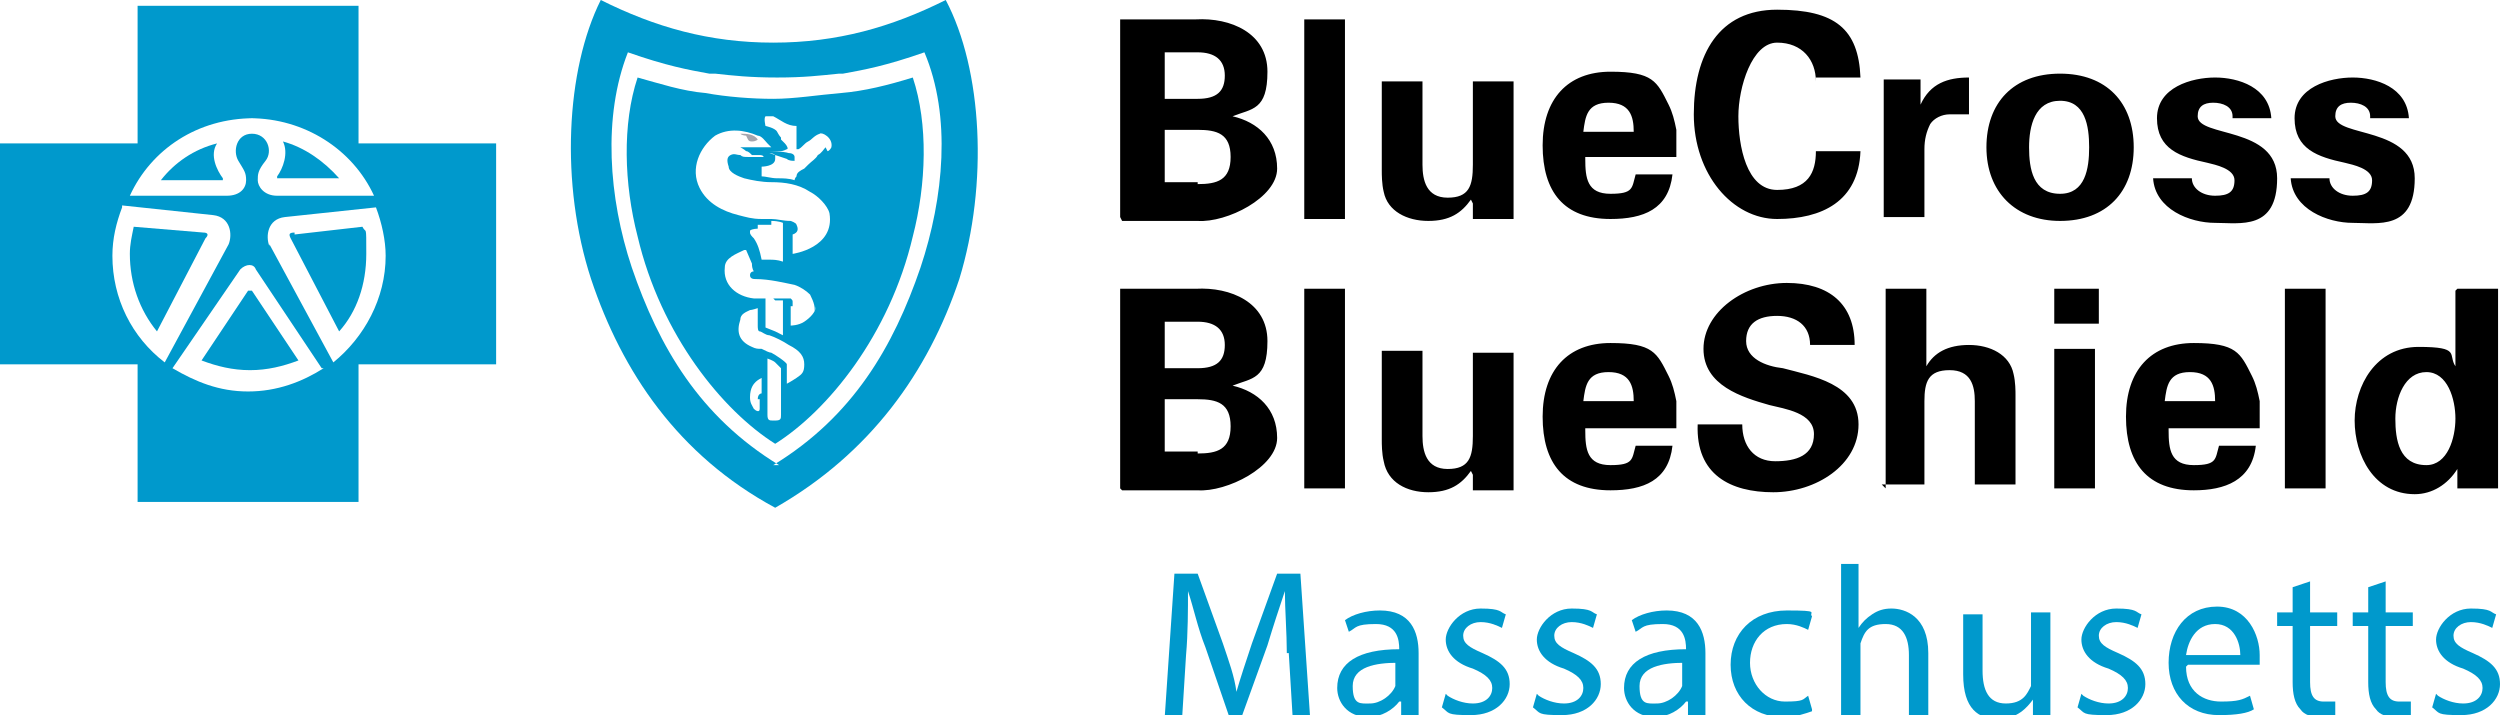
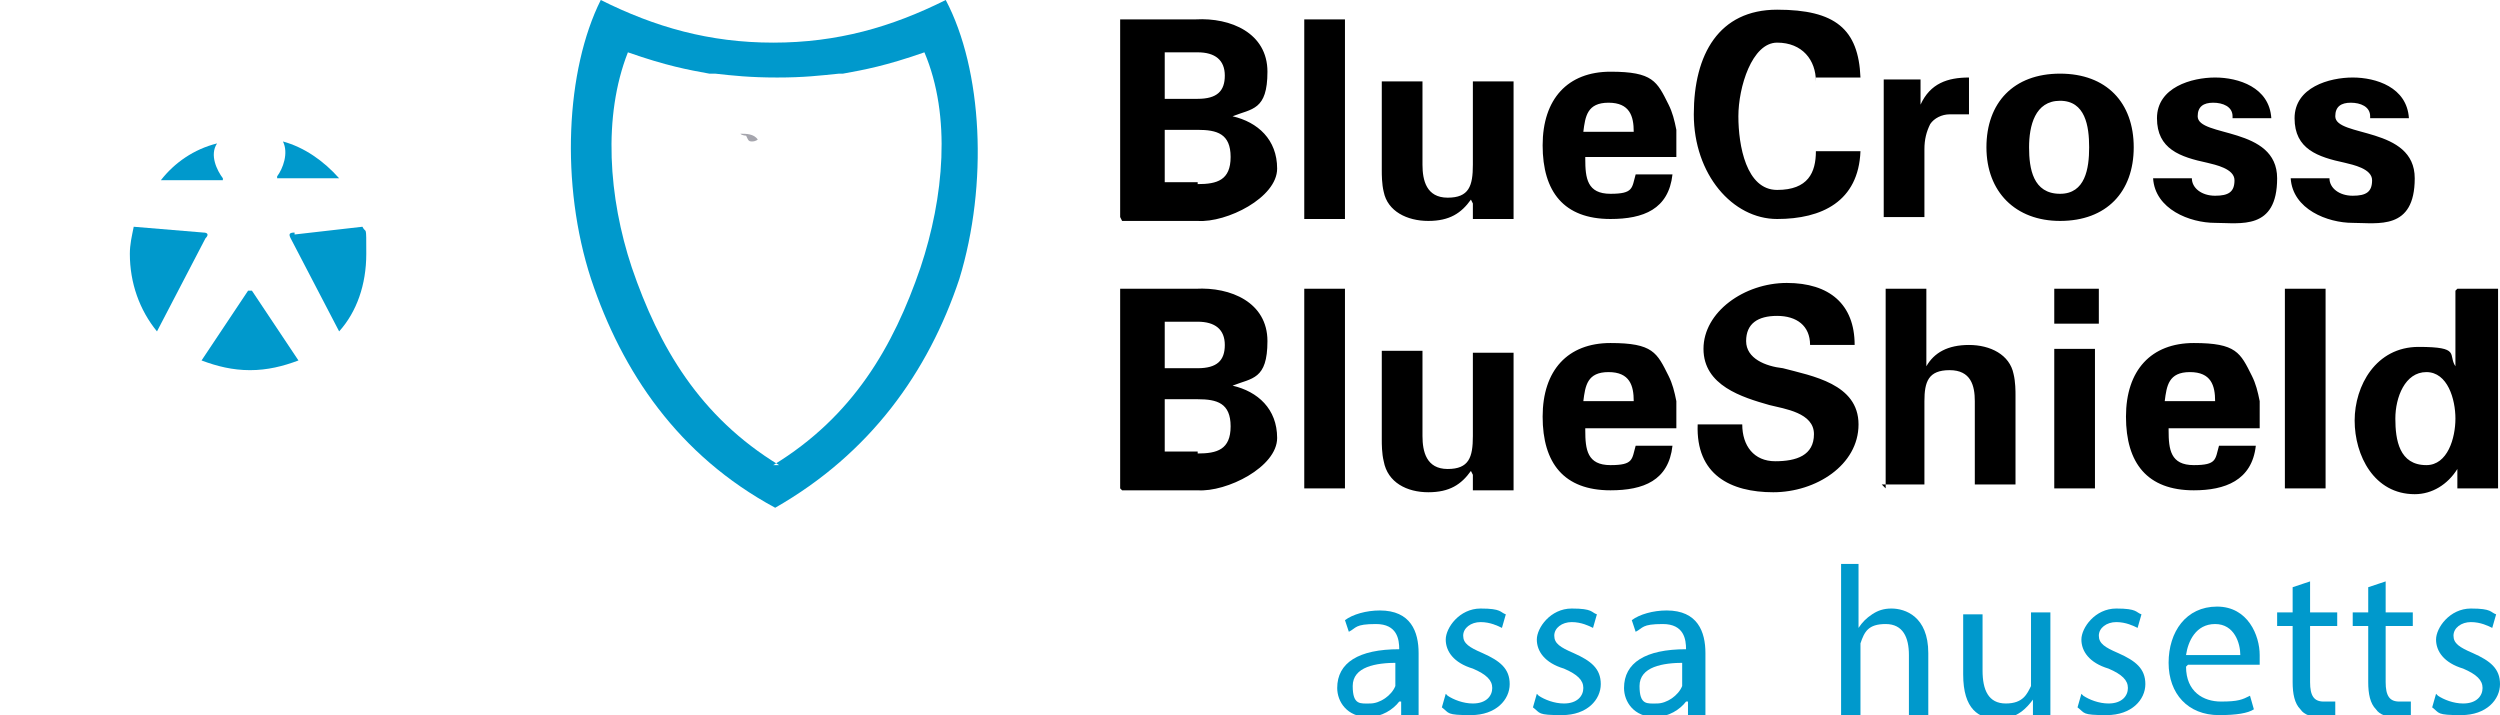
<svg xmlns="http://www.w3.org/2000/svg" id="Layer_1" version="1.1" viewBox="0 0 129 36.9">
  <defs>
    <style>
      .st0 {
        fill: #a5a5ad;
      }

      .st1, .st2 {
        fill: #09c;
      }

      .st2 {
        fill-rule: evenodd;
      }
    </style>
  </defs>
  <path d="M57.8,11.2V1h3.9c1.8-.1,3.7.7,3.7,2.7s-.8,1.9-1.8,2.3c1.3.3,2.3,1.2,2.3,2.7s-2.6,2.8-4.1,2.7h-3.9ZM61.8,5.1c1,0,1.4-.4,1.4-1.2s-.5-1.2-1.4-1.2h-1.7v2.4h1.7ZM61.8,9.5c1,0,1.7-.2,1.7-1.4s-.7-1.4-1.7-1.4h-1.7v2.7h1.7ZM69.4,1v10.3h-2.1V1h2.1ZM75.9,10.3c-.5.7-1.1,1.1-2.2,1.1s-2.1-.5-2.3-1.5c-.1-.4-.1-.9-.1-1.1v-4.6h2.1v4.3c0,.8.2,1.7,1.3,1.7s1.3-.6,1.3-1.7v-4.3h2.1v5.8c0,.4,0,.8,0,1.3h-2.1v-.8ZM81.8,8.2c0,1,.1,1.8,1.3,1.8s1.1-.3,1.3-1h1.9c-.2,1.8-1.5,2.3-3.2,2.3-2.4,0-3.5-1.4-3.5-3.8s1.3-3.8,3.5-3.8,2.4.5,3,1.7c.2.4.3.8.4,1.3,0,.4,0,.9,0,1.4h-4.7ZM84.3,6.8c0-.8-.2-1.5-1.3-1.5s-1.2.7-1.3,1.5h2.5ZM93.7,4.2c0-1.1-.7-2-2-2s-2,2.3-2,3.8.4,3.8,2,3.8,2-.9,2-2h2.3c-.1,2.6-2,3.5-4.3,3.5s-4.3-2.3-4.3-5.4,1.3-5.4,4.3-5.4,4.2,1,4.3,3.5h-2.3ZM99.1,4.1v1.3c.5-1.1,1.4-1.4,2.5-1.4v1.9h-1c-.4,0-.8.2-1,.5-.2.4-.3.8-.3,1.3v3.5h-2.1v-5.7c0-.3,0-.9,0-1.4h2ZM106.3,11.4c-2.3,0-3.8-1.5-3.8-3.8s1.4-3.8,3.8-3.8,3.8,1.5,3.8,3.8-1.4,3.8-3.8,3.8ZM106.3,10c1.3,0,1.5-1.3,1.5-2.4s-.2-2.4-1.5-2.4-1.6,1.3-1.6,2.4c0,1.1.2,2.4,1.6,2.4ZM115.2,6c0-.5-.5-.7-1-.7s-.8.2-.8.7c0,1.1,4.1.5,4.1,3.2s-1.9,2.3-3.2,2.3-3.1-.7-3.2-2.3h2c0,.5.5.9,1.2.9s1-.2,1-.8-1-.8-1.4-.9c-1.4-.3-2.6-.7-2.6-2.3s1.8-2.1,3-2.1,2.8.5,2.9,2.1h-2ZM122.3,6c0-.5-.5-.7-1-.7s-.8.2-.8.7c0,1.1,4.1.5,4.1,3.2s-1.9,2.3-3.2,2.3-3.1-.7-3.2-2.3h2c0,.5.5.9,1.2.9s1-.2,1-.8-1-.8-1.4-.9c-1.4-.3-2.6-.7-2.6-2.3s1.8-2.1,3-2.1,2.8.5,2.9,2.1h-2ZM57.8,25.2v-10.3h3.9c1.8-.1,3.7.7,3.7,2.7s-.8,1.9-1.8,2.3c1.3.3,2.3,1.2,2.3,2.7s-2.6,2.8-4.1,2.7h-3.9ZM61.8,19c1,0,1.4-.4,1.4-1.2s-.5-1.2-1.4-1.2h-1.7v2.4h1.7ZM61.8,23.4c1,0,1.7-.2,1.7-1.4s-.7-1.4-1.7-1.4h-1.7v2.7h1.7ZM69.4,14.9v10.3h-2.1v-10.3h2.1ZM75.9,24.3c-.5.7-1.1,1.1-2.2,1.1s-2.1-.5-2.3-1.6c-.1-.4-.1-.9-.1-1.1v-4.6h2.1v4.4c0,.8.2,1.7,1.3,1.7s1.3-.6,1.3-1.7v-4.3h2.1v5.8c0,.4,0,.8,0,1.3h-2.1v-.8ZM81.8,22.2c0,1,.1,1.8,1.3,1.8s1.1-.3,1.3-1h1.9c-.2,1.8-1.5,2.3-3.2,2.3-2.4,0-3.5-1.4-3.5-3.8s1.3-3.8,3.5-3.8,2.4.5,3,1.7c.2.4.3.8.4,1.3,0,.4,0,.9,0,1.4h-4.7ZM84.3,20.7c0-.8-.2-1.5-1.3-1.5s-1.2.7-1.3,1.5h2.5ZM93.4,17.8c0-1-.7-1.5-1.7-1.5s-1.6.4-1.6,1.3,1,1.3,1.9,1.4c1.5.4,3.9.8,3.9,2.9s-2.2,3.5-4.4,3.5-4-.9-3.9-3.5h2.3c0,1.1.6,1.9,1.7,1.9s2-.3,2-1.4-1.5-1.3-2.3-1.5c-1.4-.4-3.4-1-3.4-2.9s2.1-3.4,4.3-3.4,3.5,1.1,3.5,3.2h-2.2ZM97.3,25.2v-10.3h2.1v4c.4-.7,1.1-1.1,2.2-1.1s2.1.5,2.3,1.5c.1.4.1.9.1,1.1v4.6h-2.1v-4.3c0-.8-.2-1.6-1.3-1.6s-1.3.6-1.3,1.6v4.3h-2.2ZM108.3,14.9v1.8h-2.3v-1.8h2.3ZM108.1,18v7.2h-2.1v-7.2h2.1ZM111.9,22.2c0,1,.1,1.8,1.3,1.8s1.1-.3,1.3-1h1.9c-.2,1.8-1.6,2.3-3.2,2.3-2.4,0-3.5-1.4-3.5-3.8s1.3-3.8,3.5-3.8,2.4.5,3,1.7c.2.4.3.8.4,1.3,0,.4,0,.9,0,1.4h-4.7ZM114.3,20.7c0-.8-.2-1.5-1.3-1.5s-1.2.7-1.3,1.5h2.5ZM120,14.9v10.3h-2.1v-10.3h2.1ZM126.8,14.9h2.1v8.9c0,.5,0,1,0,1.4h-2.1c0-.4,0-.7,0-1-.5.8-1.3,1.3-2.2,1.3-2.1,0-3.1-2-3.1-3.8s1.1-3.8,3.3-3.8,1.5.4,1.9,1v-3.9ZM125.2,24c1.1,0,1.5-1.4,1.5-2.4s-.4-2.4-1.5-2.4-1.6,1.3-1.6,2.4.2,2.4,1.6,2.4Z" />
  <path class="st0" d="M39.1,7.2c0,0-.1.1-.3.1-.2,0-.2-.1-.3-.3,0,0-.2,0-.3-.1.3,0,.7,0,.9.3,0,0,0,0,0,0Z" />
-   <path class="st2" d="M18.5,7.4V.3H7.1v7.1H0v11.4h7.1v7.1h11.4v-7.1h7.1V7.4h-7.1ZM12.9,6.1c2.8,0,5.3,1.6,6.4,4h-5c-.7,0-1-.5-1-.8s0-.5.4-1c.4-.5.1-1.4-.7-1.4s-1,.9-.7,1.4c.3.5.4.6.4,1s-.3.8-1,.8h-5c1.1-2.4,3.5-4,6.4-4ZM6.3,10.7c-.3.8-.5,1.6-.5,2.5,0,2.2,1,4.2,2.7,5.5l3.3-6.1c.2-.5.1-1.4-.8-1.5l-4.7-.5ZM16.7,19c-1.1.7-2.4,1.2-3.9,1.2s-2.7-.5-3.9-1.2l3.5-5.1c.3-.3.7-.3.8,0l3.4,5.1ZM13.9,12.6l3.3,6.1c1.6-1.3,2.7-3.3,2.7-5.5,0-.8-.2-1.7-.5-2.5l-4.7.5c-.9.1-1,1-.8,1.5Z" />
  <path class="st1" d="M10.5,12l-3.6-.3c-.1.5-.2.9-.2,1.4,0,1.5.5,2.9,1.4,4l2.5-4.8c.2-.2.1-.3-.1-.3Z" />
  <path class="st1" d="M12.9,15q0,0-.1,0l-2.4,3.6c.8.3,1.6.5,2.5.5s1.7-.2,2.5-.5l-2.4-3.6c0,0-.1,0-.1,0Z" />
  <path class="st1" d="M11.2,7.4c-1.2.3-2.2,1-2.9,1.9h3.2c0,0,0,0,0-.1-.3-.4-.7-1.2-.3-1.8Z" />
  <path class="st1" d="M15.2,12c-.3,0-.3.1-.2.3l2.5,4.8c.9-1,1.4-2.4,1.4-4s0-1-.2-1.4l-3.5.4Z" />
  <path class="st1" d="M17.5,9.2c-.8-.9-1.8-1.6-2.9-1.9.3.6,0,1.4-.3,1.8,0,0,0,.1,0,.1h3.2Z" />
-   <path class="st2" d="M43.4,4.8c-1.2.1-2.4.3-3.5.3s-2.4-.1-3.5-.3c-1.2-.1-2.4-.5-3.5-.8h0c-.8,2.4-.7,5.5,0,8.2,1.2,5.1,4.4,9,7.1,10.7,2.7-1.7,5.9-5.6,7.1-10.7.7-2.7.8-5.8,0-8.2-1.3.4-2.5.7-3.7.8ZM39.2,20.6c0,.2,0,.3,0,.4,0,0,0,0,0,.1,0,.2-.2.1-.3,0-.1-.2-.2-.3-.2-.6,0-.5.2-.7.3-.8h0s0,0,0,0c.1-.1.3-.2.3-.2v.8c0,0-.2,0-.2.3ZM40,21.7c.3,0,.3-.1.3-.3s0-.4,0-.8h0c0-.5,0-1.2,0-1.6s0,0,0,0c0,0,0,0,0,0-.1-.1-.3-.3-.3-.3-.1-.1-.4-.2-.4-.2,0,0,0,2,0,2.9,0,.3.1.3.3.3ZM41.1,19.5c-.3.2-.5.3-.5.3v-.8s0,0,0-.2c0-.1-.6-.5-.8-.6-.1,0-.3-.1-.5-.2h0c-.2,0-.3,0-.5-.1-.7-.3-.8-.8-.6-1.4,0-.3.3-.4.5-.5.1,0,.4-.1.4-.1v.8c0,0,0,0,0,.1,0,.1,0,.3.1.3.1,0,.3.2.5.2.3.1.7.3,1,.5.6.3.8.6.8,1s-.1.5-.4.7ZM39.9,15.4c-.1,0-.2,0-.4,0v1.5c0,0,.5.2.5.2l.4.2v-1.8c-.1,0-.3,0-.4,0ZM42.1,15.8c0,.3-.3.6-.6.8-.3.2-.7.2-.7.2v-1s0,0,.1,0c0,0,0-.1,0-.2s0-.1-.1-.2c-.1,0-.3,0-.3,0-.3,0-.5,0-.8,0-.2,0-.5,0-.8,0-.9-.1-1.6-.7-1.5-1.6,0-.5.6-.7,1-.9,0,0,0,0,.1,0l.3.7c0,.3.1.4.1.4,0,0-.2,0-.2.2s.2.2.3.2c.7,0,1.5.2,2,.3.3.1.6.3.8.5.2.4.3.7.2,1ZM39.8,11.6c-.5,0-.7,0-.7,0v.2c0,0-.3,0-.4.1,0,0,0,0,0,0,0,0,0,0,0,.1,0,.1.1.2.2.3.2.3.3.6.4,1.1.2,0,.3,0,.4,0,.2,0,.4,0,.7.1v-2c0,0-.2-.1-.6-.1ZM40.9,13.5s0-.9,0-1.4c.3-.1.3-.3.2-.5,0-.1-.3-.2-.3-.2-.4,0-.7-.1-1-.1h0c-.2,0-.3,0-.5,0-.5,0-.8-.1-1.2-.2-.8-.2-1.6-.6-2-1.4-.5-1,0-2.1.8-2.7.7-.4,1.5-.3,2.2,0,.2,0,.4.3.5.4h0s0,0,0,0c0,0,0,0,0,0,0,0,.1.1.2.2,0,0,0,0,0,0-.1,0-.7,0-.8,0h-.8c0,0,.2.1.3.2h0c.1,0,.2.1.3.2,0,0,.1,0,.2,0,0,0,.1,0,.2,0,0,0,.2,0,.2.1s0,0,0,0c0,0,0,0-.1,0-.2,0-.5,0-.7,0-.2,0-.3,0-.4-.1-.2,0-.3-.1-.5,0-.2.1-.2.3-.1.6,0,.3.5.5.8.6.4.1.9.2,1.4.2.7,0,1.4.1,2,.5.4.2.9.7,1,1.1.3,1.8-1.9,2.1-1.9,2.1ZM42.7,7.8c0,0,.1,0,.2-.2.1-.5-.5-.8-.6-.7-.3.1-.4.3-.6.4-.2.1-.3.3-.5.4,0,0-.1,0-.1,0,0,0,0-.2,0-.4,0-.2,0-.4,0-.6,0-.2,0-.2,0-.2,0,0,0,0,0,0-.5,0-.8-.3-1.2-.5,0,0-.3,0-.4,0-.1.1,0,.5,0,.5,0,0,.5.1.6.3,0,0,.1.2.2.3,0,0,0,.1,0,.1l.2.2c.1.1.2.3.1.3,0,0-.2.1-.3.1h-.6s.7,0,1,.1c.2,0,.3.1.3.2,0,0,0,0,0,.1,0,0,0,0,0,.1-.1,0-.3,0-.4-.1-.3-.1-.6-.2-.9-.3,0,0,0,0,0,0,0,0,0,0,0,0,0,0,.2,0,.3.1,0,0,0,.2,0,.2,0,.4-.7.4-.7.4v.5c.2,0,.5.1.8.1.3,0,.6,0,.9.1,0,0,0-.1.1-.2,0-.2.2-.3.4-.4,0,0,.1-.1.2-.2.2-.2.4-.3.5-.5.2-.1.3-.3.4-.4,0,0,0,0,0,0Z" />
  <path class="st2" d="M39.9,2.2c3.3,0,6.1-.8,8.9-2.2,1.9,3.6,2.2,9.5.7,14.4-1.6,4.8-4.6,9-9.5,11.8-5-2.7-7.9-7-9.5-11.8-1.6-4.9-1.3-10.8.5-14.4,2.8,1.4,5.6,2.2,8.9,2.2ZM39.9,24c4.1-2.5,6.2-6.1,7.6-10.2,1.2-3.6,1.6-7.8.2-11.1-2,.7-3.1.9-4.2,1.1,0,0,0,0,0,0,0,0-.2,0-.2,0-1,.1-1.8.2-3.2.2s-2.3-.1-3.2-.2c0,0-.2,0-.2,0,0,0,0,0-.1,0-1.1-.2-2.2-.4-4.2-1.1-1.3,3.3-1,7.5.2,11.1,1.4,4.1,3.5,7.7,7.6,10.2Z" />
  <g>
-     <path class="st1" d="M66.4,33.7c0-1-.1-2.3-.1-3.2h0c-.3.9-.6,1.8-.9,2.8l-1.3,3.6h-.7l-1.2-3.5c-.4-1-.6-2-.9-2.9h0c0,.9,0,2.2-.1,3.3l-.2,3.2h-.9l.5-7.4h1.2l1.3,3.6c.3.9.6,1.7.7,2.5h0c.2-.7.5-1.6.8-2.5l1.3-3.6h1.2l.5,7.4h-.9l-.2-3.3Z" />
    <path class="st1" d="M72.3,36.9v-.7h-.1c-.3.4-.9.8-1.6.8-1.1,0-1.6-.8-1.6-1.5,0-1.3,1.1-2,3.2-2h0c0-.5-.1-1.3-1.2-1.3s-1,.2-1.4.4l-.2-.6c.4-.3,1.1-.5,1.8-.5,1.6,0,2,1.1,2,2.2v2c0,.5,0,.9,0,1.3h-.9ZM72.1,34.2c-1.1,0-2.3.2-2.3,1.2s.4.9.9.9,1.1-.4,1.3-.9c0,0,0-.2,0-.3v-.9Z" />
    <path class="st1" d="M74.7,35.9c.3.2.8.4,1.3.4.7,0,1-.4,1-.8s-.3-.7-1-1c-1-.3-1.4-.9-1.4-1.5s.7-1.6,1.8-1.6,1,.2,1.3.3l-.2.7c-.2-.1-.6-.3-1.1-.3s-.9.3-.9.7.3.6,1,.9c.9.4,1.4.8,1.4,1.6s-.7,1.6-2,1.6-1.1-.1-1.5-.4l.2-.7Z" />
    <path class="st1" d="M79.4,35.9c.3.2.8.4,1.3.4.7,0,1-.4,1-.8s-.3-.7-1-1c-1-.3-1.4-.9-1.4-1.5s.7-1.6,1.8-1.6,1,.2,1.3.3l-.2.7c-.2-.1-.6-.3-1.1-.3s-.9.3-.9.7.3.6,1,.9c.9.4,1.4.8,1.4,1.6s-.7,1.6-2,1.6-1.1-.1-1.5-.4l.2-.7Z" />
    <path class="st1" d="M87.1,36.9v-.7h-.1c-.3.4-.9.8-1.6.8-1.1,0-1.6-.8-1.6-1.5,0-1.3,1.1-2,3.2-2h0c0-.5-.1-1.3-1.2-1.3s-1,.2-1.4.4l-.2-.6c.4-.3,1.1-.5,1.8-.5,1.6,0,2,1.1,2,2.2v2c0,.5,0,.9,0,1.3h-.9ZM86.9,34.2c-1.1,0-2.3.2-2.3,1.2s.4.9.9.9,1.1-.4,1.3-.9c0,0,0-.2,0-.3v-.9Z" />
-     <path class="st1" d="M93.5,36.7c-.3.1-.8.3-1.5.3-1.6,0-2.7-1.1-2.7-2.7s1.1-2.8,2.9-2.8,1.1.1,1.3.3l-.2.7c-.2-.1-.6-.3-1.1-.3-1.2,0-1.9.9-1.9,2s.8,2,1.8,2,.9-.1,1.2-.3l.2.7Z" />
    <path class="st1" d="M94.9,29.1h1v3.3h0c.2-.3.4-.5.7-.7.3-.2.6-.3,1-.3.7,0,1.9.4,1.9,2.3v3.2h-1v-3.1c0-.9-.3-1.6-1.2-1.6s-1.1.4-1.3,1c0,.1,0,.3,0,.5v3.2h-1v-7.8Z" />
    <path class="st1" d="M105.8,35.5c0,.5,0,1,0,1.5h-.9v-.9h0c-.3.4-.8,1-1.8,1s-1.8-.5-1.8-2.3v-3.1h1v2.9c0,1,.3,1.7,1.2,1.7s1.1-.5,1.3-.9c0-.1,0-.3,0-.5v-3.3h1v3.9Z" />
    <path class="st1" d="M107.5,35.9c.3.2.8.4,1.3.4.7,0,1-.4,1-.8s-.3-.7-1-1c-1-.3-1.4-.9-1.4-1.5s.7-1.6,1.8-1.6,1,.2,1.3.3l-.2.7c-.2-.1-.6-.3-1.1-.3s-.9.3-.9.7.3.6,1,.9c.9.4,1.4.8,1.4,1.6s-.7,1.6-2,1.6-1.1-.1-1.5-.4l.2-.7Z" />
    <path class="st1" d="M112.8,34.4c0,1.3.9,1.8,1.8,1.8s1.1-.1,1.5-.3l.2.7c-.3.2-.9.3-1.8.3-1.6,0-2.6-1.1-2.6-2.7s.9-2.9,2.5-2.9,2.2,1.5,2.2,2.5,0,.4,0,.5h-3.7ZM115.6,33.8c0-.6-.3-1.6-1.3-1.6s-1.4.9-1.5,1.6h2.8Z" />
    <path class="st1" d="M119.2,30.1v1.5h1.4v.7h-1.4v2.9c0,.7.2,1,.7,1s.4,0,.6,0v.7c-.1,0-.4.1-.8.1s-.8-.1-1-.4c-.3-.3-.4-.8-.4-1.4v-2.9h-.8v-.7h.8v-1.3l.9-.3Z" />
    <path class="st1" d="M123.1,30.1v1.5h1.4v.7h-1.4v2.9c0,.7.2,1,.7,1s.4,0,.6,0v.7c-.1,0-.4.1-.8.1s-.8-.1-1-.4c-.3-.3-.4-.8-.4-1.4v-2.9h-.8v-.7h.8v-1.3l.9-.3Z" />
    <path class="st1" d="M125.8,35.9c.3.2.8.4,1.3.4.7,0,1-.4,1-.8s-.3-.7-1-1c-1-.3-1.4-.9-1.4-1.5s.7-1.6,1.8-1.6,1,.2,1.3.3l-.2.7c-.2-.1-.6-.3-1.1-.3s-.9.3-.9.7.3.6,1,.9c.9.4,1.4.8,1.4,1.6s-.7,1.6-2,1.6-1.1-.1-1.5-.4l.2-.7Z" />
  </g>
</svg>